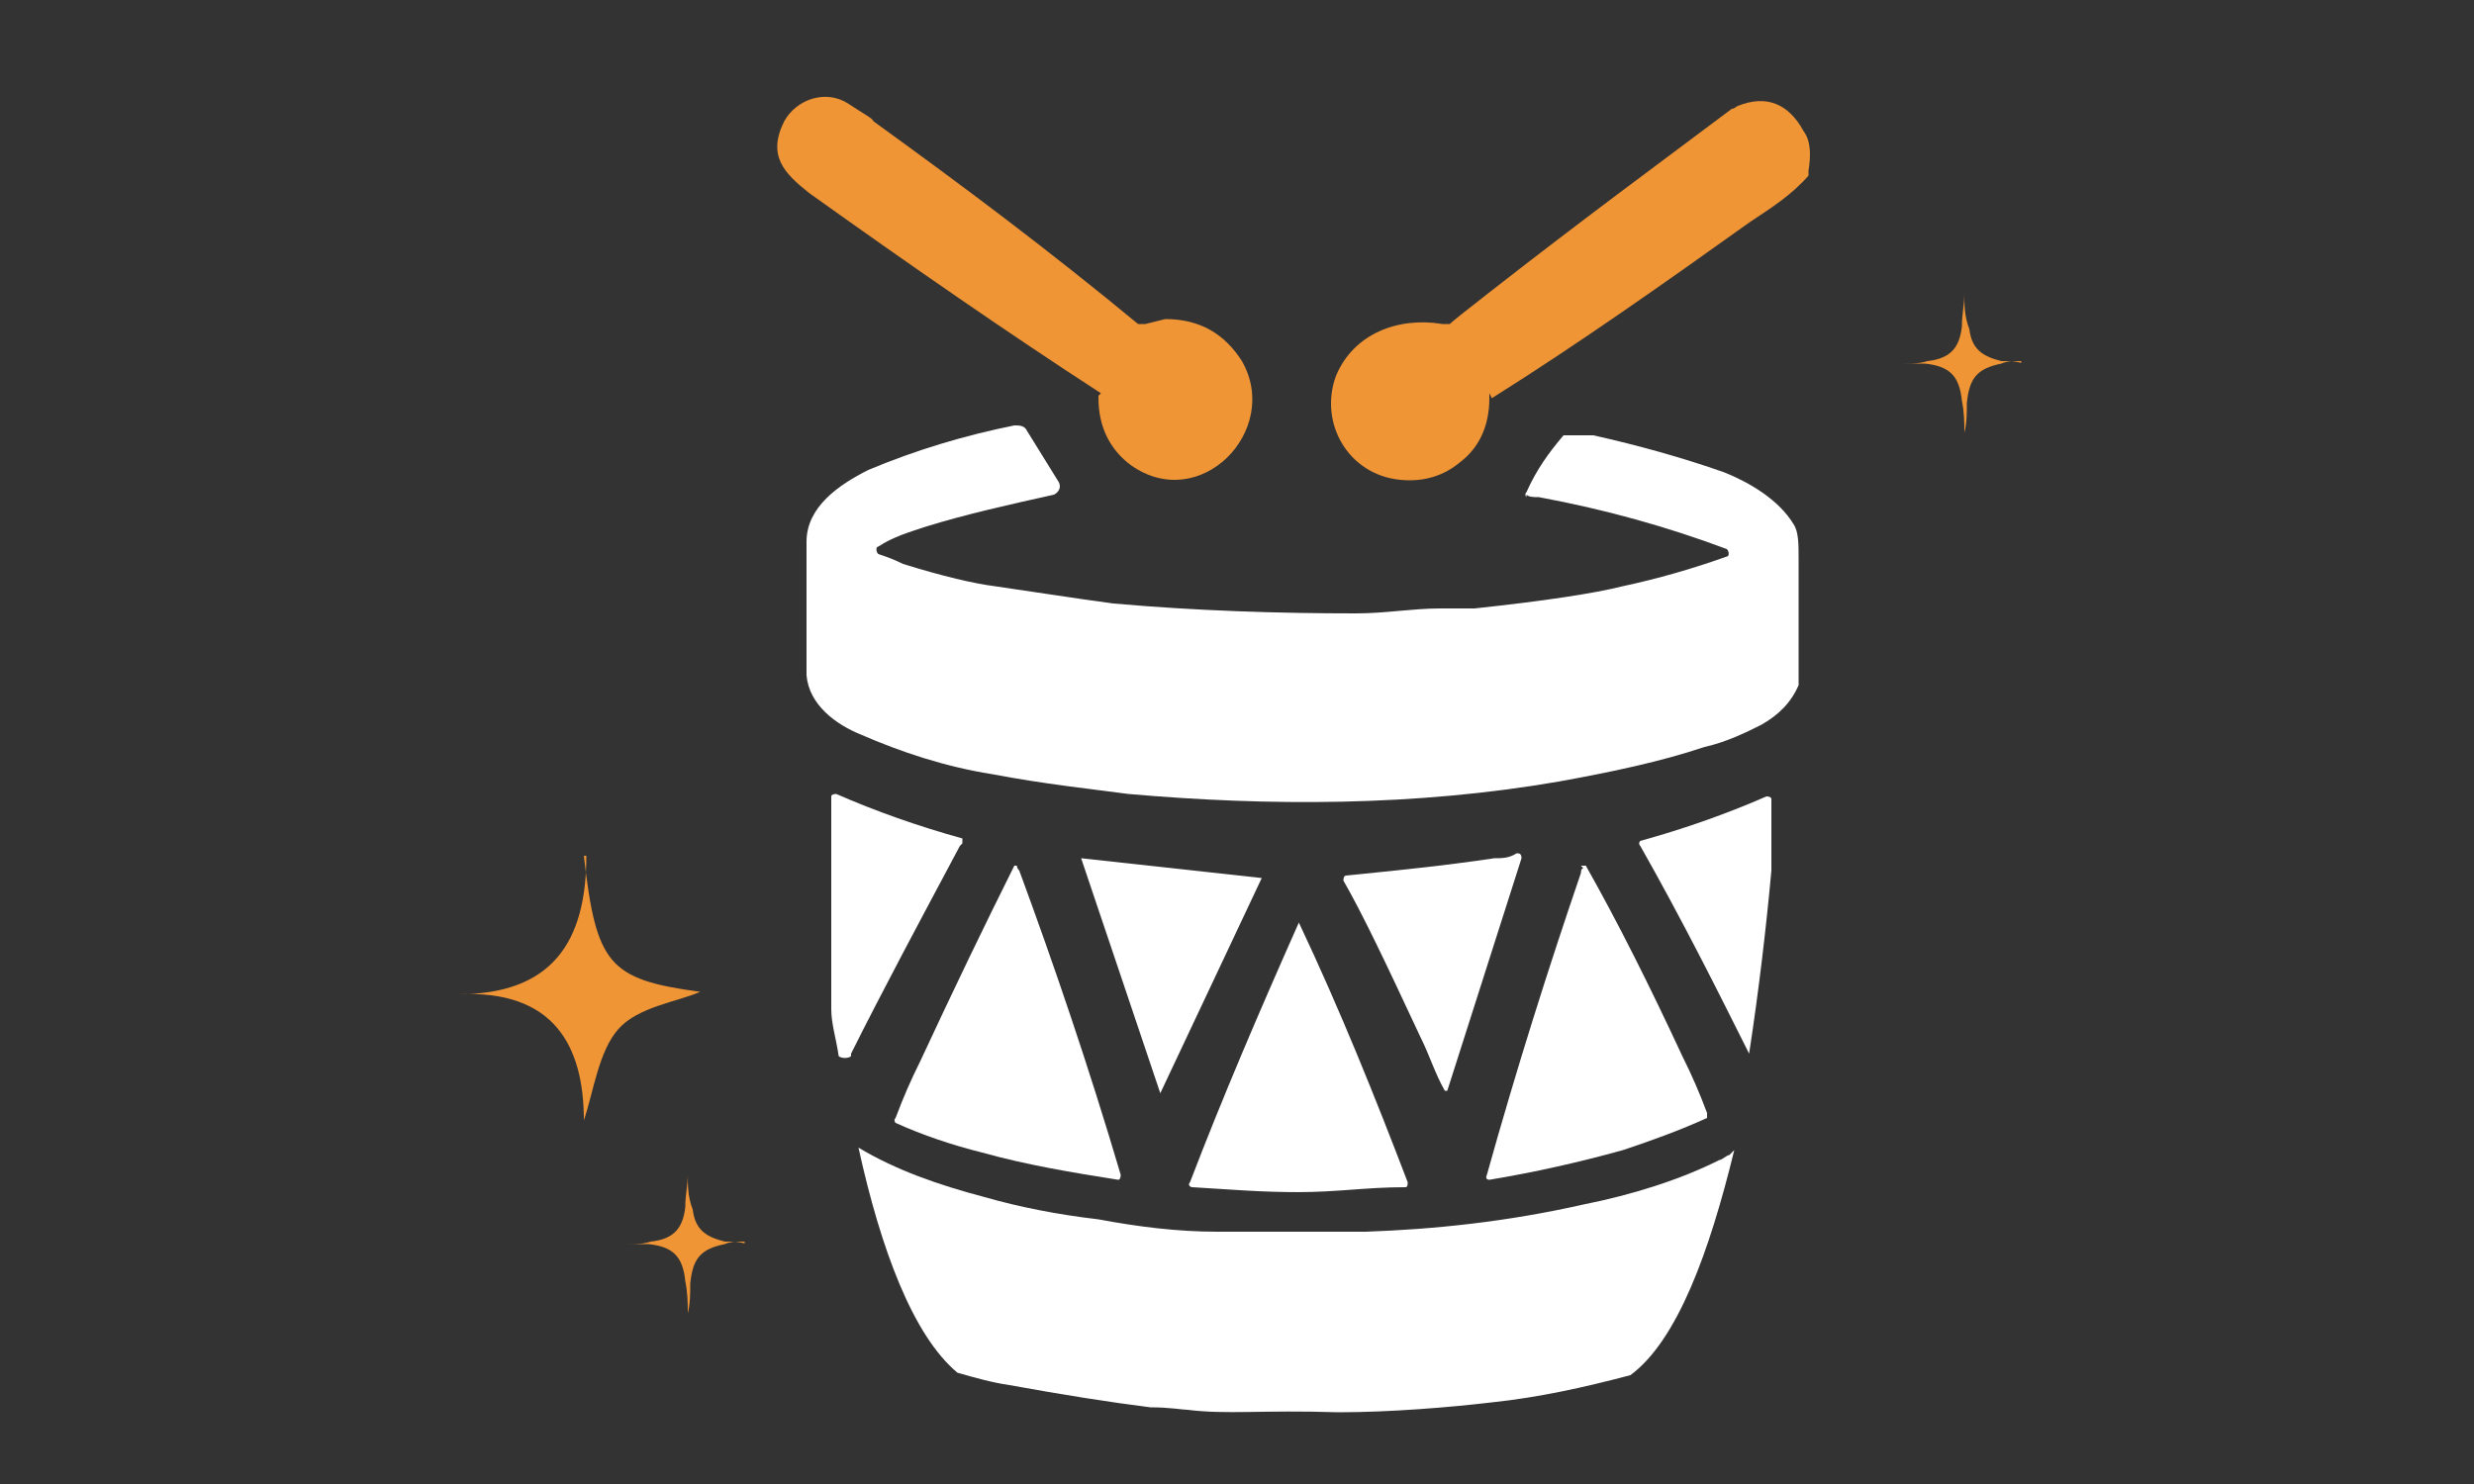
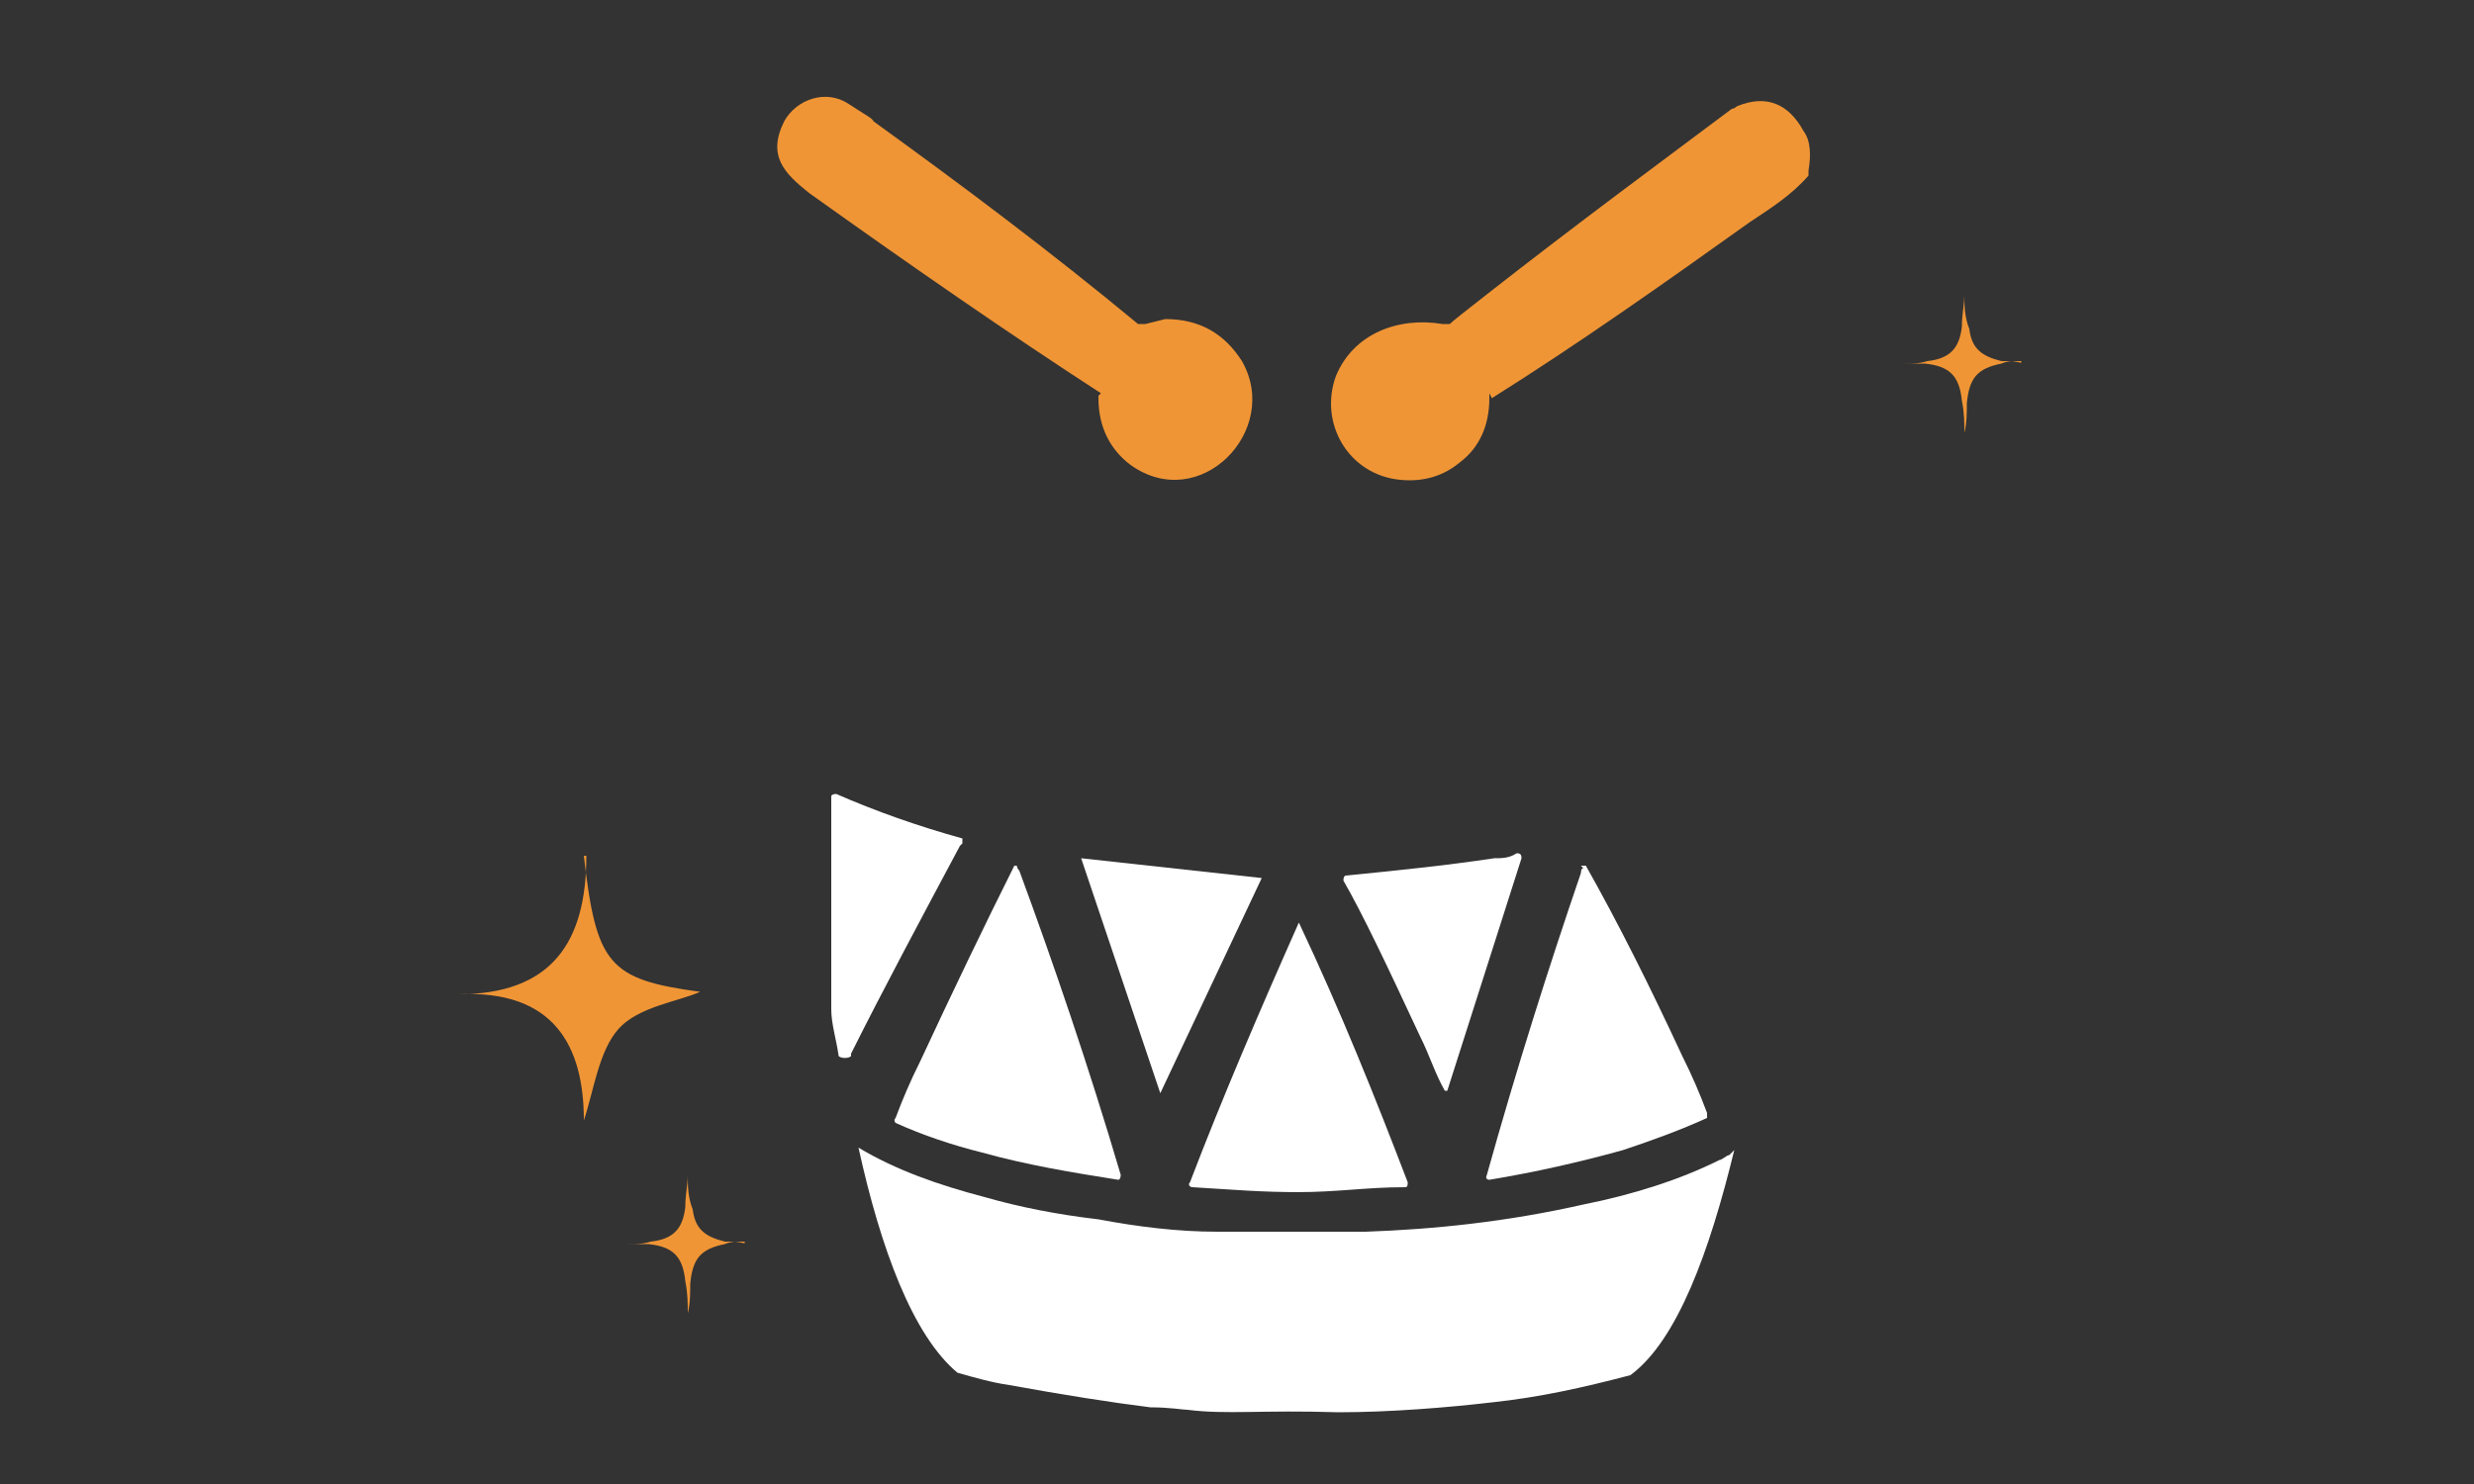
<svg xmlns="http://www.w3.org/2000/svg" id="Ebene_1" version="1.1" viewBox="0 0 100 60">
  <rect x="0" y="0" width="100" height="60" fill="#333333" stroke="none" />
  <defs>
    <style>
      .st0 {
        fill: #fff;
      }

      .st1 {
        fill: none;
      }

      .st2 {
        clip-path: url(#clippath-1);
      }

      .st3 {
        fill: #f09535;
      }

      .st4 {
        fill: #f09535;
      }

      .st5 {
        clip-path: url(#clippath-2);
      }

      .st6 {
        clip-path: url(#clippath);
      }
    </style>
    <clipPath id="clippath">
      <rect class="st1" x="25.1" y="47.2" width="5" height="5.9" />
    </clipPath>
    <clipPath id="clippath-1">
      <rect class="st1" x="31.4" y="3.8" width="41.8" height="53.5" />
    </clipPath>
    <clipPath id="clippath-2">
      <rect class="st1" x="76.7" y="11.6" width="5" height="5.9" />
    </clipPath>
  </defs>
  <g id="_x37_6be34b25f">
    <g class="st6">
      <path class="st3" d="M30.1,50.2c-.3,0-.6,0-.8.1-1,.2-1.3.6-1.4,1.6,0,.4,0,.8-.1,1.2,0-.4,0-.8-.1-1.3-.1-1-.5-1.4-1.5-1.5-.2,0-.5,0-.8,0,.3,0,.6,0,.9-.1.9-.1,1.3-.5,1.4-1.4,0-.5.1-.9.1-1.3,0,.4,0,.9.2,1.4.1.8.5,1.1,1.3,1.3.3,0,.6,0,.9.1Z" />
    </g>
    <path class="st4" d="M23.6,34.6c.5,4.4,1,5,4.7,5.5-.9.4-2.5.6-3.3,1.5s-1,2.5-1.4,3.7c0-3-1.2-5.3-5.1-5.1,3.8,0,5.2-2.1,5.2-5.6Z" />
    <g class="st2">
      <path class="st4" d="M44.5,15.9c-3.7-2.4-7.6-5.1-11.8-8.1-1-.8-1.7-1.5-1-2.9.5-.9,1.7-1.3,2.6-.7.6.4,1,.6,1,.7,3.6,2.6,7.2,5.3,10.7,8.2,0,0,.2,0,.3,0l.8-.2s0,0,0,0c1.4,0,2.4.6,3.1,1.7,1.6,2.8-1.7,6.2-4.5,4.2-.8-.6-1.3-1.5-1.3-2.7,0,0,0,0,0-.1" />
      <path class="st4" d="M60.2,15.9c0,0,0,0,0,.2,0,1.1-.4,2-1.2,2.6-.6.5-1.4.8-2.4.7-2.1-.2-3.3-2.3-2.6-4.2.7-1.7,2.5-2.4,4.3-2.1.1,0,.2,0,.3,0,.1-.1.6-.5,1.5-1.2,3.7-2.9,7.1-5.4,9.9-7.5,0,0,.1,0,.2-.1,1.2-.5,2.1-.1,2.7,1,.3.4.3,1,.2,1.6,0,0,0,.1,0,.2-.7.8-1.5,1.3-2.4,1.9-3.5,2.5-6.9,4.9-10.4,7.1" />
-       <path class="st0" d="M61.7,20.1c0,0-.1-.1,0-.2.4-.9.9-1.6,1.5-2.3,0,0,.1,0,.2,0,.3,0,.6,0,1,0,1.8.4,3.6.9,5.3,1.5,1,.4,2.2,1.1,2.8,2.1.2.3.2.8.2,1.4,0,2,0,3.6,0,4.9,0,0,0,.2,0,.2-.3.7-.8,1.2-1.5,1.6-.6.3-1.4.7-2.3.9-1.8.6-3.7,1-5.9,1.4-5.8,1-11.7,1-17.4.5-1.5-.2-3.4-.4-5.5-.8-1.9-.3-3.7-.9-5.3-1.6-1-.4-2.1-1.2-2.2-2.4,0-.2,0-2,0-5.4,0-1.4,1.3-2.3,2.5-2.9,1.9-.8,3.9-1.4,5.9-1.8.2,0,.4,0,.5.2l1.3,2.1c.1.2,0,.4-.2.5-1.8.4-3.6.8-5.2,1.3-.6.2-1.3.4-1.9.8-.1,0-.1.2,0,.3.3.1.6.2,1,.4,1.6.5,2.9.8,3.7.9,1.4.2,3.3.5,4.8.7,3.4.3,6.7.4,9.8.4,1.2,0,2.3-.2,3.4-.2.5,0,.9,0,1.4,0,2.8-.3,4.8-.6,6-.9,1.4-.3,2.8-.7,4.2-1.2.1,0,.1-.2,0-.3-2.4-.9-4.9-1.6-7.6-2.1-.2,0-.4,0-.5-.1" />
-       <path class="st0" d="M71.6,35.1c0-.9,0-1.8,0-2.8,0,0,0-.1-.2-.1-1.6.7-3.3,1.3-5.1,1.8,0,0-.1.1,0,.2,1.7,3,3.1,5.8,4.4,8.4.4-2.6.7-5.2.9-7.4" />
      <path class="st0" d="M38.9,34.1c0,0,0-.2,0-.2-1.8-.5-3.5-1.1-5.1-1.8,0,0-.2,0-.2.1,0,3.3,0,6.1,0,8.6,0,.6.2,1.2.3,1.9.1.1.4.1.5,0,0,0,0,0,0-.1,1.3-2.6,2.8-5.4,4.4-8.4" />
      <path class="st0" d="M46.9,44.2l-3.2-9.5s0,0,0,0l7.3.8s0,0,0,0l-4.1,8.7c0,0-.1,0-.1,0" />
      <path class="st0" d="M58.4,44.1c-.4-.7-.6-1.4-1-2.2-1.4-3-2.3-4.9-3.1-6.3,0,0,0-.2.1-.2,2-.2,4-.4,6-.7.3,0,.6,0,.9-.2.1,0,.2,0,.2.2l-3,9.4s0,0,0,0" />
      <path class="st0" d="M41.1,35c0,0,0,.1.1.2,1.4,3.8,2.8,7.9,4.1,12.3,0,0,0,.2-.1.2-1.9-.3-3.7-.6-5.5-1.1-1.2-.3-2.4-.7-3.5-1.2,0,0-.1-.1,0-.2.3-.8.6-1.5,1-2.3,1.3-2.8,2.6-5.5,3.8-7.9,0,0,.1,0,.2,0" />
      <path class="st0" d="M63.9,35c0,0,.2,0,.2,0,1.3,2.3,2.6,4.9,3.9,7.7.4.8.7,1.5,1,2.3,0,0,0,.2,0,.2-1.1.5-2.2.9-3.4,1.3-1.8.5-3.6.9-5.4,1.2,0,0-.2,0-.1-.2,1.2-4.3,2.5-8.4,3.8-12.2,0,0,0-.2.1-.2" />
      <path class="st0" d="M52.6,48.2c-1.7,0-2.7-.1-4.4-.2-.1,0-.2-.1-.1-.2,1.3-3.4,2.8-6.9,4.4-10.5,0,0,0,0,0,0s0,0,0,0c1.7,3.6,3.1,7.1,4.4,10.5,0,.1,0,.2-.1.2-1.6,0-2.7.2-4.4.2" />
      <path class="st0" d="M69.9,46.7c-.1,0-.3.2-.4.2-1.6.8-3.5,1.4-5.5,1.8-3.1.7-6,1-8.8,1.1-2.5,0-4.5,0-6,0-1.6,0-3.2-.2-4.8-.5-1.7-.2-3.2-.5-4.6-.9-1.9-.5-3.6-1.1-5.1-2,.9,4.1,2.2,7.6,4,9.1.7.2,1.4.4,2.1.5,2.2.4,4.1.7,5.7.9.8,0,1.3.1,1.5.1,1.6.2,3,0,6.1.1,2.1,0,4.5-.2,6.2-.4,1.9-.2,3.7-.6,5.6-1.1,1.9-1.4,3.2-5,4.2-9.1" />
    </g>
    <g class="st5">
      <path class="st3" d="M81.7,14.6c-.3,0-.6,0-.8.1-1,.2-1.3.6-1.4,1.6,0,.4,0,.8-.1,1.2,0-.4,0-.8-.1-1.3-.1-1-.5-1.4-1.5-1.5-.2,0-.5,0-.8,0,.3,0,.6,0,.9-.1.9-.1,1.3-.5,1.4-1.4,0-.5.1-.9.1-1.3,0,.4,0,.9.2,1.4.1.8.5,1.1,1.3,1.3.3,0,.6,0,.9.1Z" />
    </g>
  </g>
</svg>